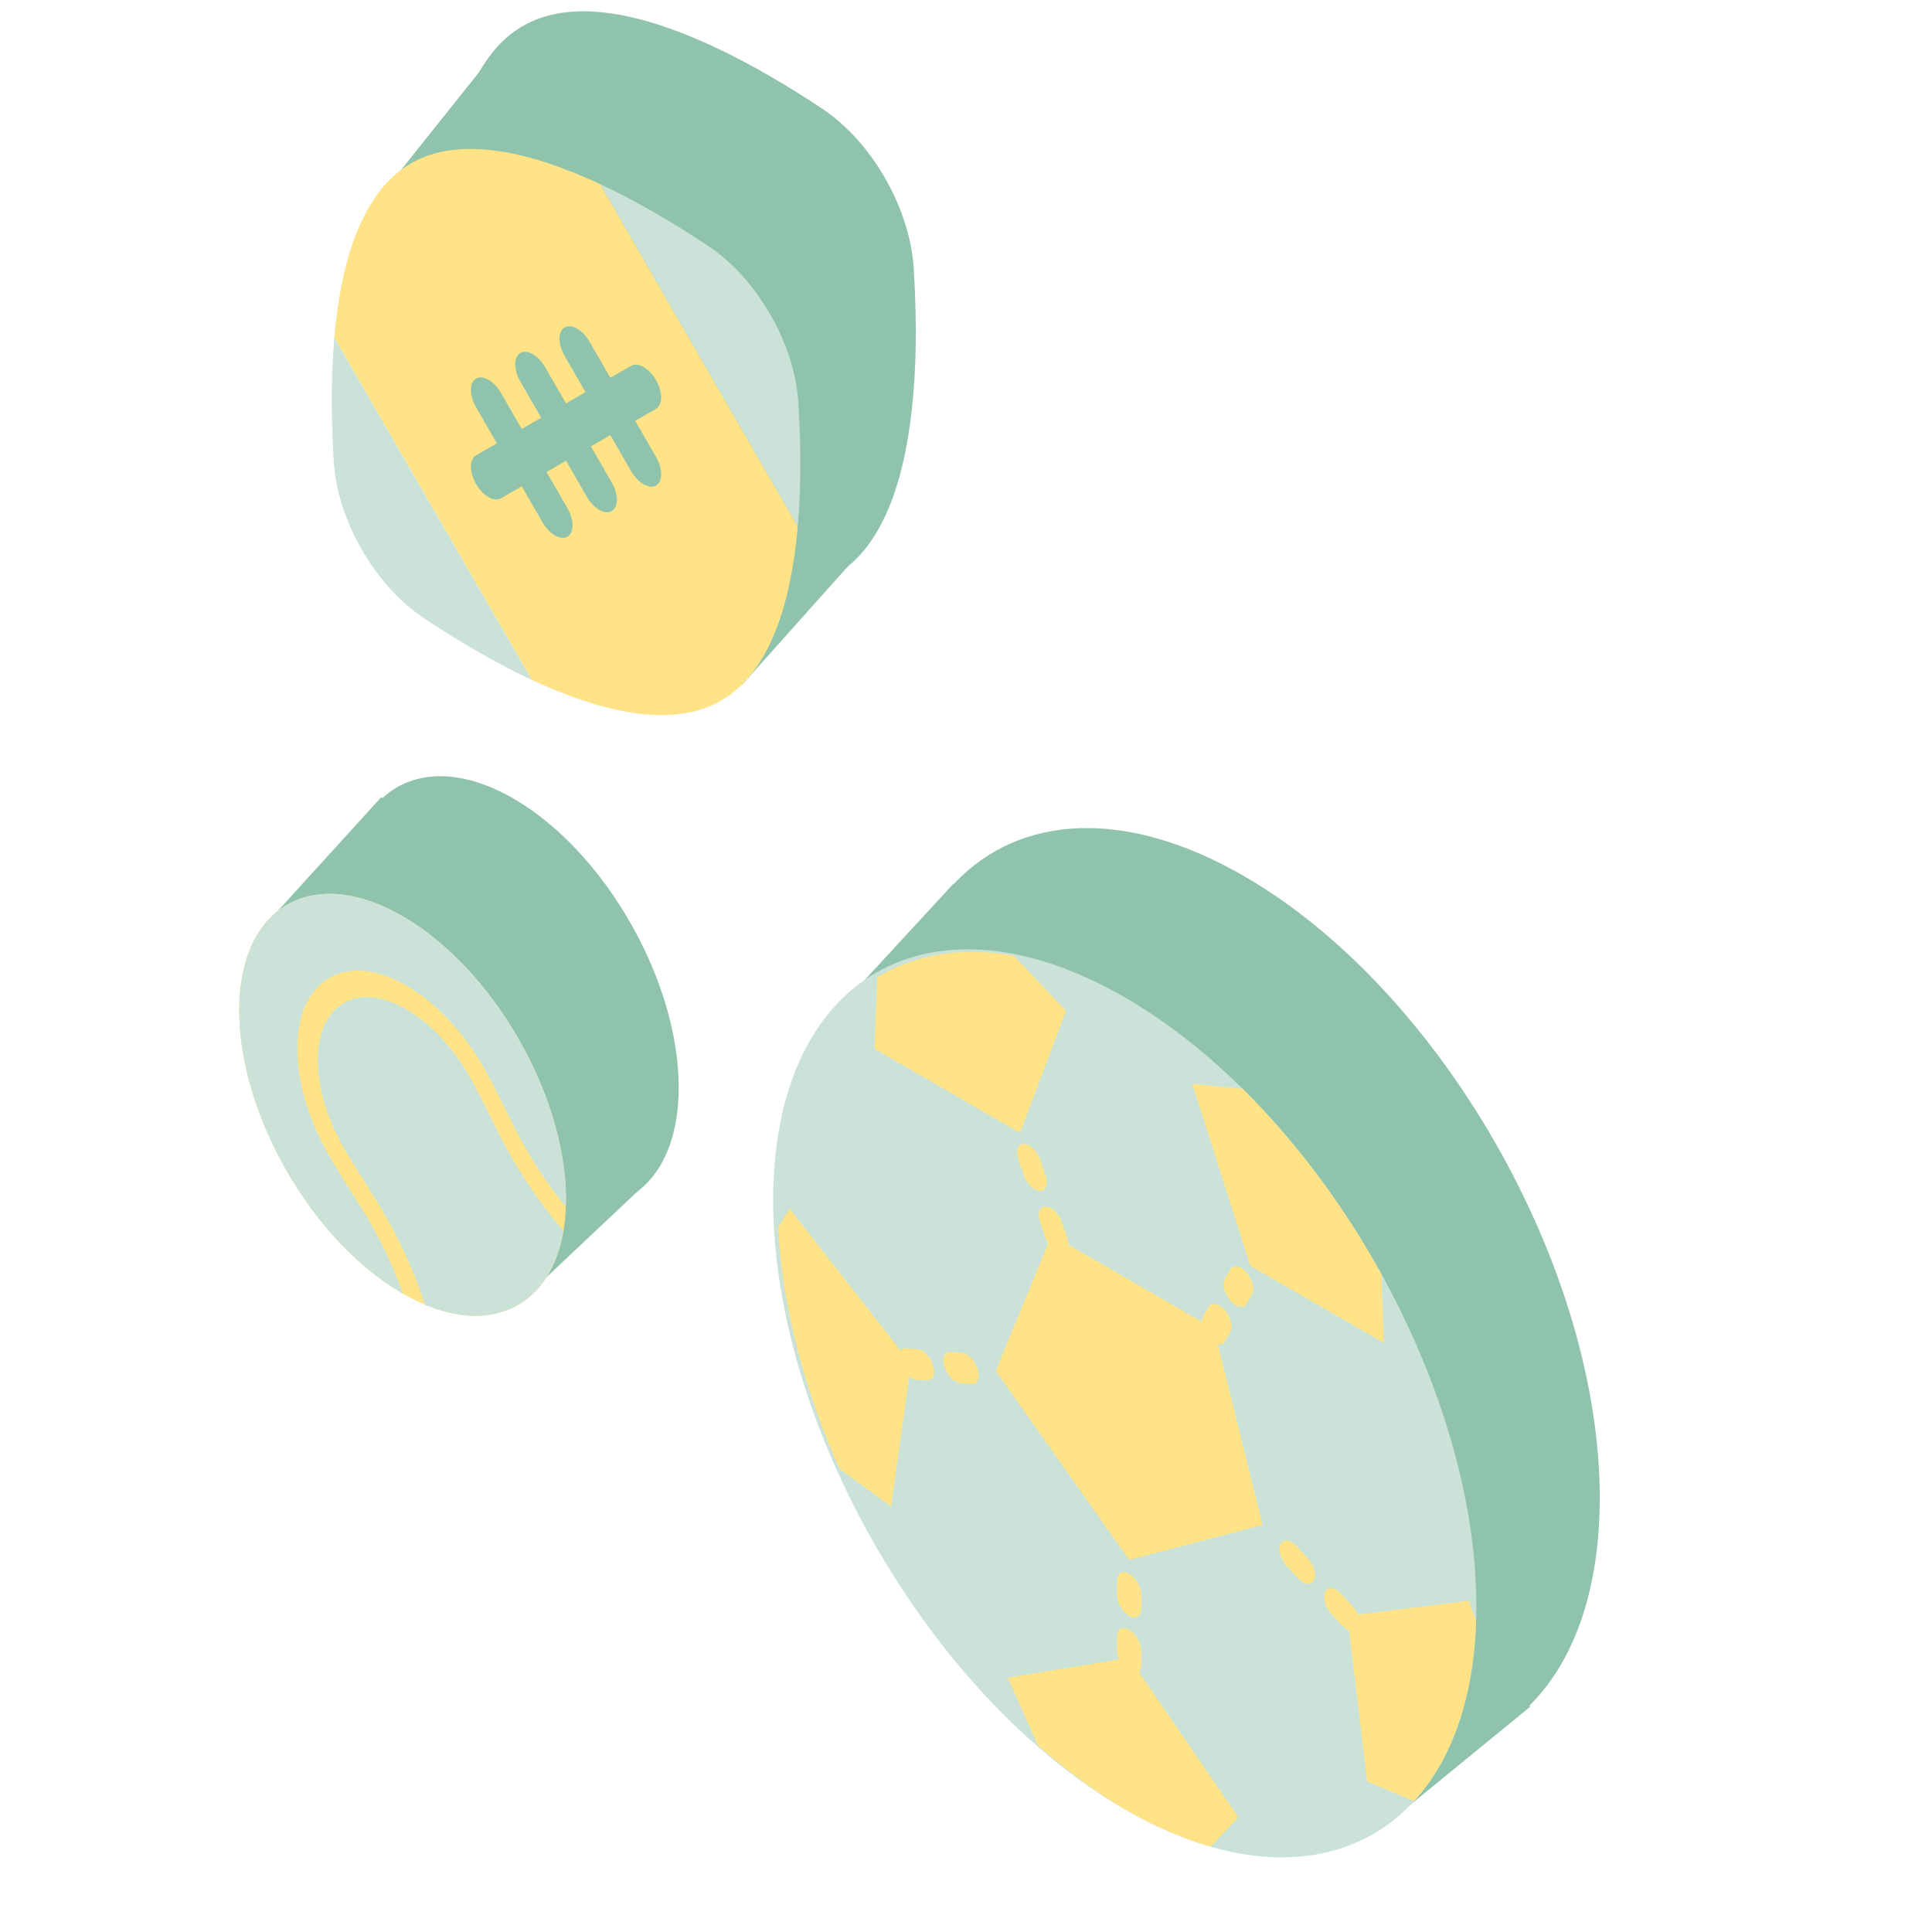
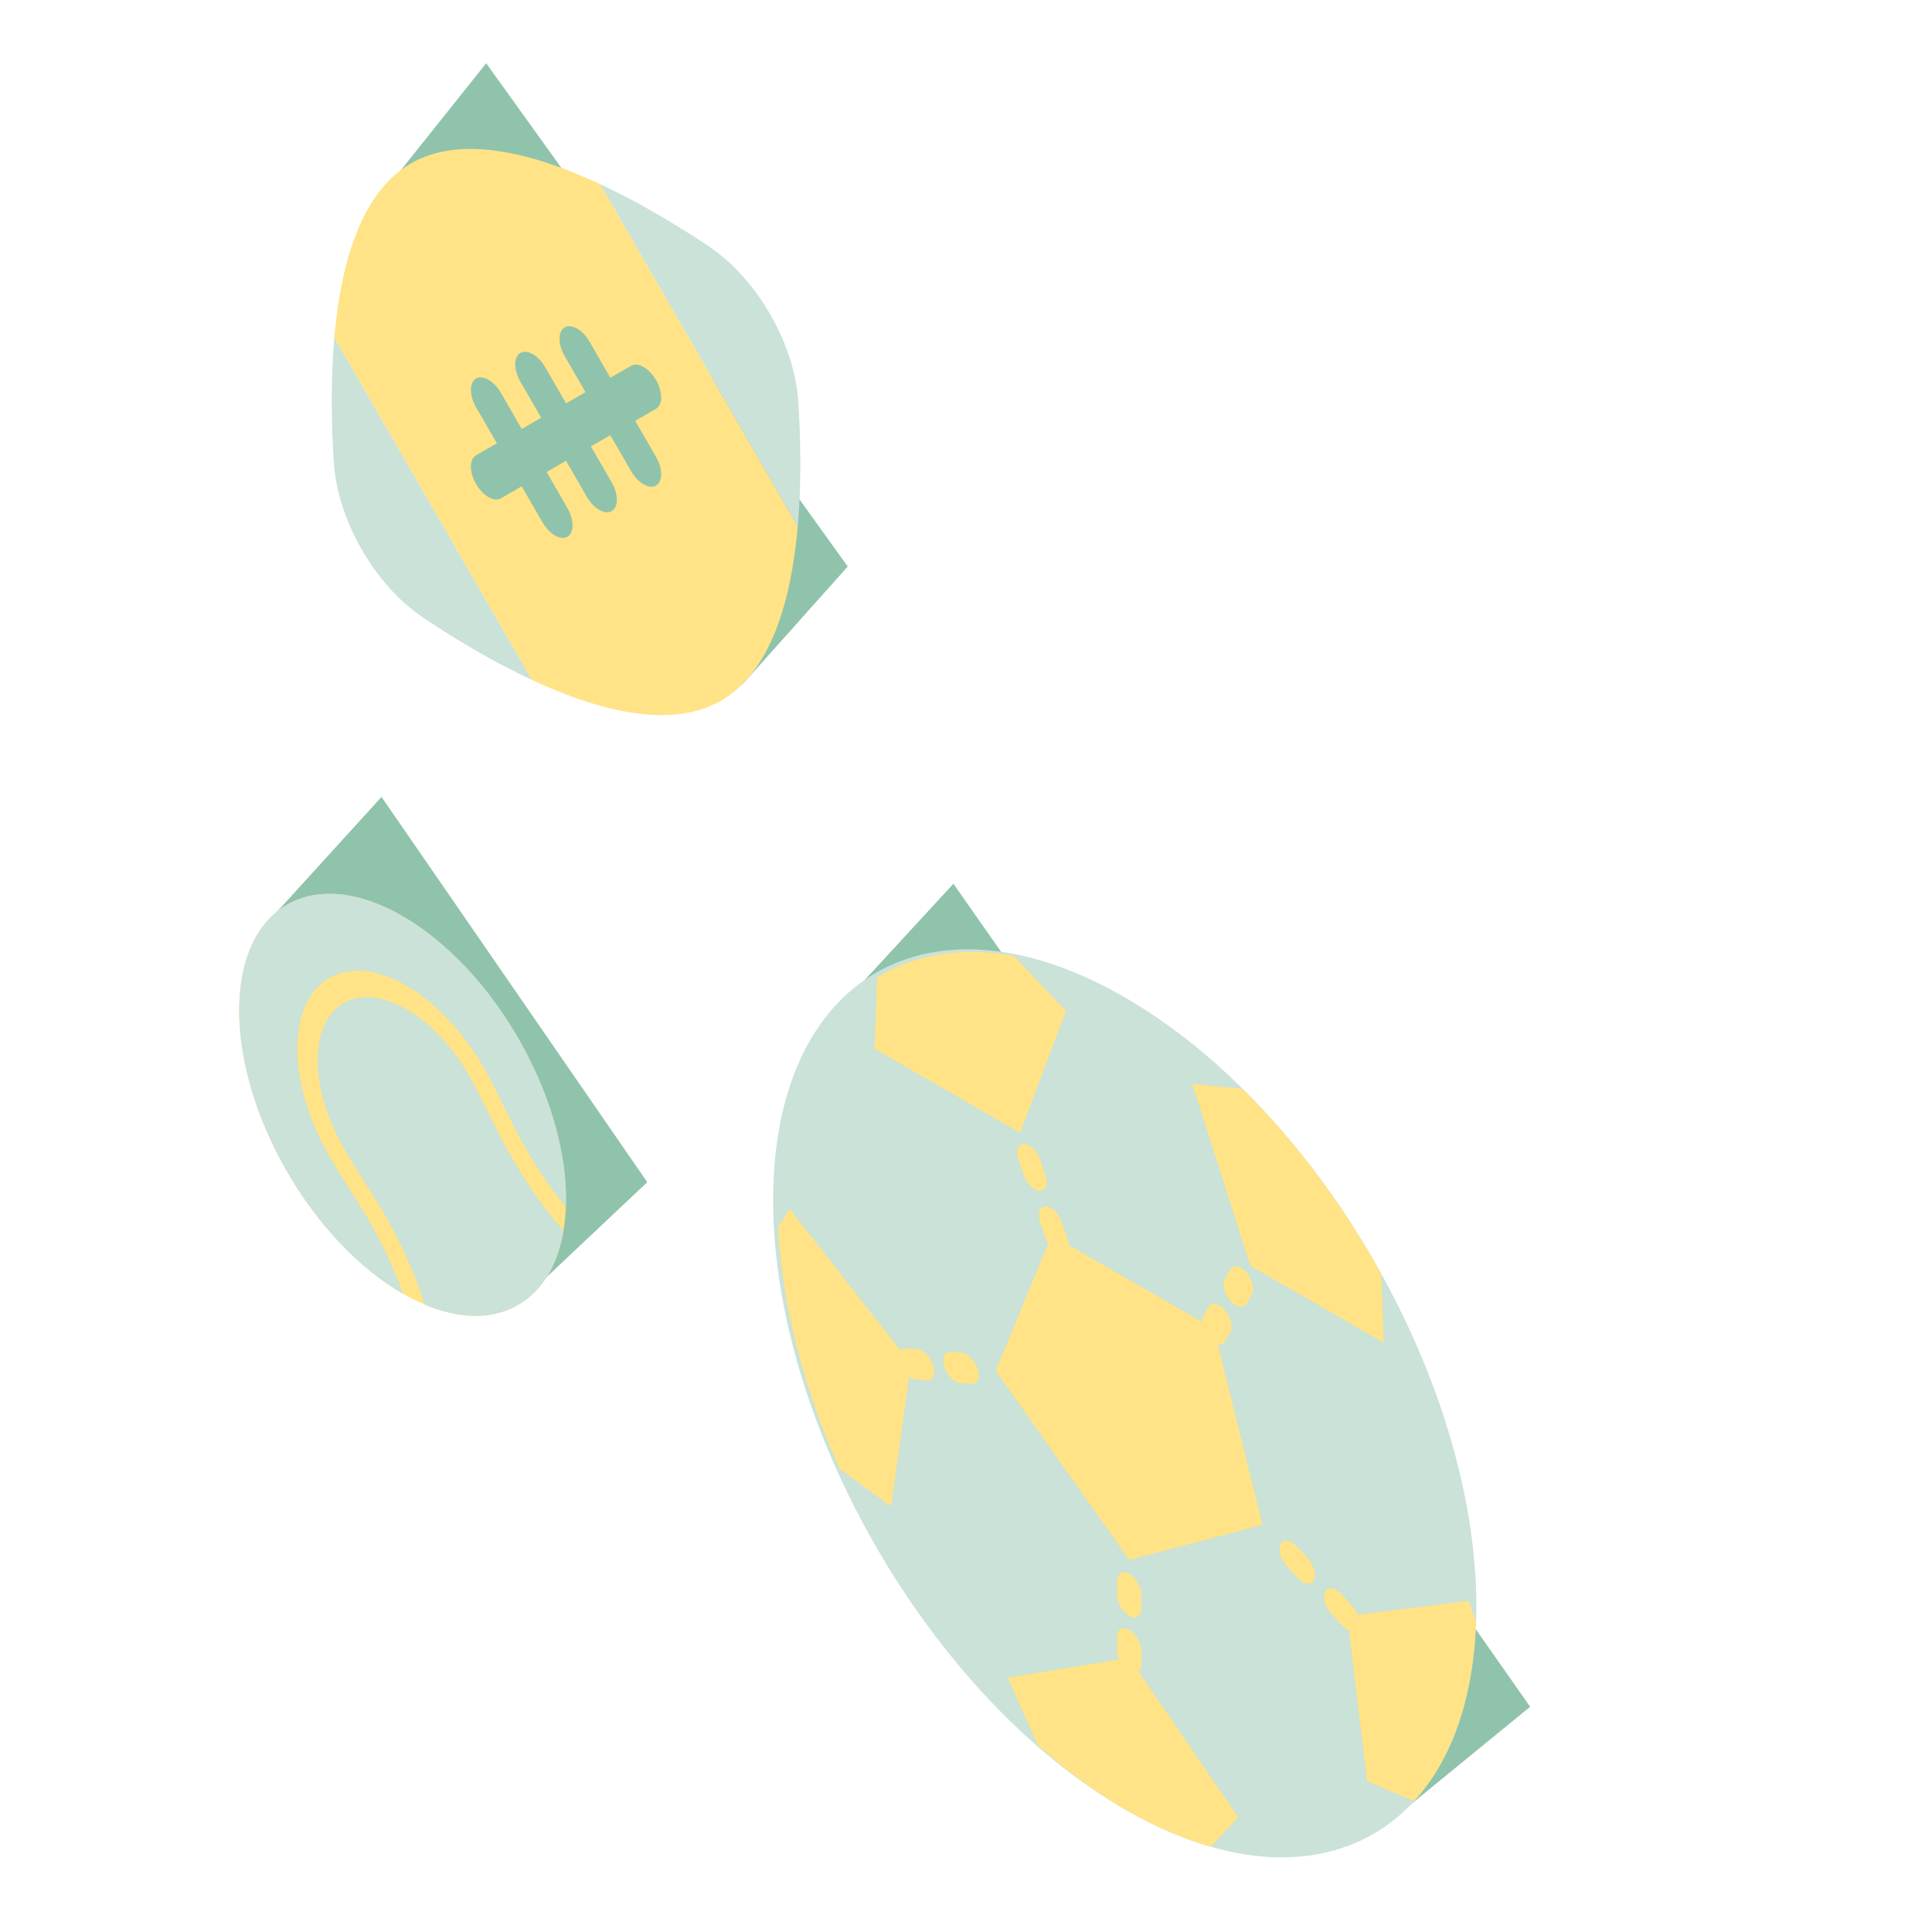
<svg xmlns="http://www.w3.org/2000/svg" width="71" height="70" viewBox="0 0 71 70" fill="none">
  <g clip-path="url(#clip0_239_9533)">
-     <path d="M45.717 32.195C52.937 36.363 58.79 46.591 58.79 55.04C58.79 63.488 52.937 66.958 45.717 62.79C38.497 58.621 32.644 48.393 32.644 39.944C32.644 36.617 33.552 34.062 35.093 32.442C37.466 29.948 41.341 29.668 45.717 32.195ZM18.913 29.372C18.978 29.41 19.043 29.449 19.107 29.489C19.146 29.514 19.186 29.539 19.225 29.564C19.274 29.596 19.323 29.628 19.372 29.662C19.428 29.699 19.483 29.736 19.538 29.774C19.572 29.798 19.605 29.823 19.638 29.848C19.709 29.899 19.78 29.951 19.85 30.005C19.862 30.014 19.874 30.024 19.886 30.033C19.968 30.097 20.05 30.162 20.131 30.229C20.152 30.246 20.173 30.264 20.194 30.282C20.367 30.427 20.538 30.578 20.705 30.737C20.723 30.754 20.741 30.772 20.759 30.789C20.825 30.852 20.891 30.916 20.956 30.982L20.989 31.015C21.029 31.056 21.069 31.098 21.109 31.14C21.155 31.187 21.2 31.234 21.245 31.282C21.291 31.333 21.337 31.384 21.384 31.436C21.429 31.485 21.473 31.534 21.517 31.585C21.583 31.66 21.647 31.736 21.712 31.813C21.73 31.835 21.748 31.856 21.767 31.878C21.829 31.954 21.89 32.032 21.952 32.11C21.978 32.143 22.005 32.176 22.031 32.209C22.082 32.276 22.133 32.344 22.184 32.413C22.216 32.455 22.248 32.498 22.279 32.541C22.327 32.607 22.375 32.675 22.422 32.742C22.456 32.79 22.49 32.837 22.523 32.886C22.563 32.944 22.601 33.003 22.64 33.062C22.682 33.125 22.725 33.188 22.766 33.252C22.798 33.302 22.829 33.353 22.861 33.404C22.903 33.472 22.946 33.54 22.987 33.608C23.022 33.666 23.057 33.725 23.091 33.784C23.13 33.85 23.168 33.916 23.206 33.983C23.22 34.007 23.233 34.031 23.247 34.055C23.263 34.084 23.278 34.114 23.294 34.143C23.335 34.217 23.374 34.29 23.413 34.364C23.446 34.426 23.478 34.488 23.51 34.551C23.544 34.618 23.578 34.685 23.611 34.752C23.64 34.811 23.669 34.871 23.697 34.93C23.733 35.006 23.768 35.083 23.803 35.159C23.828 35.214 23.852 35.269 23.876 35.323C23.904 35.387 23.931 35.451 23.958 35.516C23.989 35.589 24.021 35.663 24.05 35.736C24.07 35.784 24.088 35.832 24.107 35.88C24.138 35.961 24.17 36.042 24.199 36.123C24.217 36.17 24.233 36.218 24.25 36.266C24.28 36.351 24.311 36.435 24.339 36.52C24.621 37.366 24.812 38.221 24.895 39.053C24.9 39.102 24.906 39.152 24.91 39.201C24.926 39.391 24.934 39.579 24.939 39.766C24.94 39.824 24.942 39.882 24.942 39.939C24.942 39.946 24.943 39.954 24.943 39.962C24.943 39.986 24.941 40.01 24.941 40.034C24.941 40.108 24.941 40.182 24.938 40.255L24.936 40.253C24.857 42.469 23.876 43.891 22.401 44.276C22.368 44.284 22.335 44.293 22.301 44.3C22.265 44.308 22.229 44.315 22.193 44.322C22.148 44.331 22.103 44.339 22.058 44.346C22.029 44.35 22 44.354 21.972 44.358C21.919 44.364 21.865 44.368 21.811 44.372C21.787 44.374 21.762 44.376 21.738 44.377C21.574 44.386 21.406 44.383 21.236 44.369C21.23 44.369 21.224 44.368 21.218 44.368C21.138 44.361 21.057 44.352 20.976 44.34C20.961 44.338 20.946 44.335 20.931 44.333C20.86 44.322 20.788 44.309 20.717 44.295C20.694 44.29 20.67 44.285 20.647 44.28C20.371 44.22 20.091 44.133 19.808 44.021C19.798 44.017 19.789 44.014 19.779 44.01C19.751 43.999 19.723 43.989 19.695 43.977L19.694 43.974C19.427 43.862 19.155 43.728 18.878 43.569L18.879 43.57C18.877 43.569 18.874 43.567 18.872 43.565L18.867 43.563C18.846 43.551 18.826 43.538 18.805 43.526C18.723 43.477 18.64 43.428 18.557 43.375C18.544 43.366 18.53 43.356 18.517 43.348C18.433 43.294 18.348 43.238 18.264 43.18C18.207 43.14 18.15 43.099 18.093 43.057C18.051 43.027 18.009 42.997 17.967 42.965C17.918 42.929 17.87 42.89 17.822 42.853C17.766 42.809 17.709 42.766 17.654 42.72C17.619 42.692 17.585 42.663 17.551 42.634C17.491 42.584 17.431 42.534 17.371 42.482C17.333 42.449 17.295 42.414 17.257 42.38C17.192 42.322 17.128 42.264 17.064 42.204C17.057 42.197 17.05 42.191 17.043 42.184C16.101 41.295 15.217 40.166 14.485 38.852C14.449 38.787 14.415 38.722 14.381 38.658C14.373 38.644 14.366 38.63 14.359 38.617C14.301 38.508 14.245 38.4 14.19 38.292C14.182 38.276 14.174 38.26 14.166 38.243C14.049 38.009 13.939 37.775 13.838 37.541C13.826 37.515 13.816 37.489 13.805 37.463C13.539 36.843 13.325 36.225 13.165 35.62C13.16 35.602 13.155 35.584 13.151 35.566C13.088 35.328 13.034 35.091 12.988 34.857C12.979 34.813 12.971 34.769 12.963 34.724C12.949 34.647 12.934 34.569 12.922 34.492C12.916 34.457 12.911 34.422 12.905 34.387C12.891 34.29 12.877 34.194 12.865 34.098C12.862 34.074 12.859 34.05 12.856 34.026C12.844 33.921 12.833 33.816 12.824 33.713C12.823 33.698 12.822 33.682 12.821 33.667C12.812 33.557 12.805 33.448 12.8 33.34C12.799 33.313 12.798 33.286 12.797 33.259C12.794 33.166 12.792 33.075 12.792 32.983C12.791 32.971 12.791 32.958 12.791 32.946C12.791 32.928 12.791 32.91 12.792 32.892C12.792 32.799 12.794 32.706 12.798 32.614C12.799 32.599 12.799 32.583 12.8 32.567C12.81 32.353 12.829 32.145 12.856 31.943C12.859 31.923 12.862 31.904 12.864 31.884C12.876 31.803 12.889 31.724 12.904 31.645C12.909 31.62 12.913 31.594 12.918 31.569C13.158 30.352 13.738 29.398 14.655 28.895C14.691 28.875 14.73 28.858 14.767 28.839C14.776 28.835 14.786 28.83 14.795 28.826C14.857 28.796 14.92 28.768 14.984 28.743C14.996 28.738 15.008 28.734 15.02 28.729C15.235 28.648 15.459 28.591 15.69 28.558C15.713 28.555 15.737 28.552 15.76 28.549C15.828 28.541 15.895 28.534 15.964 28.53C15.97 28.529 15.976 28.53 15.982 28.529C16.235 28.516 16.494 28.528 16.759 28.567C16.781 28.57 16.803 28.574 16.826 28.578C16.892 28.588 16.958 28.599 17.024 28.613C17.067 28.622 17.111 28.633 17.154 28.643C17.201 28.654 17.248 28.665 17.296 28.677C17.34 28.689 17.385 28.702 17.43 28.716C17.488 28.733 17.547 28.75 17.605 28.77C17.642 28.782 17.68 28.795 17.717 28.808C17.769 28.827 17.82 28.846 17.873 28.866C17.932 28.889 17.992 28.912 18.052 28.938C18.089 28.953 18.125 28.969 18.162 28.985C18.215 29.008 18.268 29.033 18.321 29.058C18.38 29.086 18.439 29.115 18.498 29.145C18.535 29.164 18.572 29.183 18.609 29.202C18.671 29.235 18.733 29.269 18.795 29.304C18.819 29.318 18.843 29.33 18.867 29.344C18.882 29.353 18.898 29.363 18.913 29.372ZM23.673 20.405C22.218 19.729 20.816 18.883 19.656 18.109C17.844 16.901 16.446 14.457 16.307 12.257C16.218 10.848 16.187 9.189 16.327 7.567L23.673 20.405ZM33.559 14.544C33.317 17.344 32.563 20.032 30.709 21.132C28.854 22.231 26.185 21.573 23.673 20.405L16.326 7.566C16.568 4.766 17.321 2.077 19.176 0.978C21.03 -0.122 23.7 0.539 26.212 1.706L33.559 14.544ZM26.212 1.707C27.667 2.384 29.07 3.23 30.23 4.004C32.042 5.212 33.44 7.656 33.578 9.856C33.667 11.265 33.7 12.924 33.56 14.546L26.212 1.707Z" fill="#90C3AB" />
    <path d="M31.79 36L35.038 32.476L56.232 62.722L51.239 66.805L31.79 36Z" fill="#90C3AB" />
    <path d="M10.075 33.622L14.02 29.285L23.787 43.444L18.977 47.978L10.075 33.622Z" fill="#90C3AB" />
-     <path d="M14.096 7.049L17.867 2.324L31.154 20.819L27.274 25.164L14.096 7.049Z" fill="#90C3AB" />
+     <path d="M14.096 7.049L17.867 2.324L31.154 20.819L27.274 25.164Z" fill="#90C3AB" />
    <circle cx="6.934" cy="6.934" r="6.934" transform="matrix(0.866 0.5 0 1 8.79 30.2)" fill="#FFE386" />
    <path d="M10.465 42.907C8.168 38.82 8.243 34.473 10.633 33.199C13.024 31.926 16.826 34.208 19.125 38.295C20.308 40.398 20.862 42.569 20.796 44.355C20.237 43.668 19.73 42.926 19.285 42.138C19.032 41.691 18.807 41.236 18.568 40.753C18.333 40.279 18.092 39.791 17.82 39.307C17.079 37.989 16.082 36.91 15.012 36.267C14.984 36.252 14.957 36.234 14.93 36.218C13.891 35.619 12.908 35.507 12.157 35.907C11.386 36.318 10.95 37.217 10.928 38.441C10.906 39.662 11.304 41.063 12.045 42.382C12.315 42.862 12.609 43.327 12.893 43.775C13.181 44.229 13.454 44.66 13.705 45.109C14.146 45.898 14.516 46.714 14.808 47.543C13.226 46.634 11.646 45.01 10.465 42.907Z" fill="#CAE2D7" />
    <path d="M13.384 43.406C13.102 42.959 12.834 42.536 12.585 42.096C11.983 41.025 11.661 39.889 11.678 38.894C11.695 37.901 12.049 37.169 12.676 36.836C13.302 36.502 14.126 36.606 14.995 37.127C15.864 37.648 16.674 38.525 17.277 39.596C17.524 40.035 17.745 40.483 17.98 40.956C18.219 41.439 18.466 41.938 18.743 42.429C19.311 43.435 19.972 44.378 20.705 45.231C20.49 46.501 19.906 47.494 18.954 48.001C18.004 48.51 16.83 48.455 15.615 47.946C15.271 46.883 14.812 45.835 14.248 44.827C13.973 44.335 13.674 43.863 13.384 43.406Z" fill="#CAE2D7" />
    <path d="M41.334 36.651C48.47 40.77 54.255 50.79 54.255 59.03C54.255 67.27 48.47 70.61 41.334 66.49C34.198 62.37 28.413 52.35 28.413 44.11C28.413 35.87 34.198 32.531 41.334 36.651Z" fill="#CAE2D7" />
    <path d="M44.614 48.834L38.646 45.388L36.594 50.377L41.495 57.323L46.397 56.037L44.614 48.834Z" fill="#FFE386" />
    <path d="M39.022 46.066C38.801 46.066 38.534 45.808 38.424 45.49L38.224 44.915C38.114 44.597 38.203 44.339 38.424 44.339C38.488 44.339 38.555 44.362 38.622 44.4C38.786 44.495 38.943 44.689 39.022 44.915L39.221 45.491C39.331 45.808 39.242 46.065 39.022 46.066Z" fill="#FFE386" />
    <path d="M38.224 43.764C38.004 43.765 37.737 43.507 37.626 43.189L37.427 42.614C37.317 42.296 37.406 42.038 37.626 42.038C37.691 42.038 37.758 42.06 37.825 42.099C37.989 42.193 38.146 42.388 38.224 42.614L38.423 43.189C38.534 43.507 38.445 43.765 38.224 43.764Z" fill="#FFE386" />
    <path d="M45.212 48.949L45.013 49.295C44.902 49.486 44.636 49.434 44.415 49.179C44.195 48.925 44.106 48.565 44.216 48.374L44.415 48.029C44.493 47.893 44.65 47.88 44.814 47.974C44.881 48.013 44.949 48.07 45.013 48.143C45.233 48.398 45.322 48.758 45.212 48.949Z" fill="#FFE386" />
    <path d="M45.81 47.914C45.7 48.105 45.432 48.053 45.212 47.799C44.992 47.545 44.903 47.184 45.013 46.993L45.212 46.648C45.291 46.513 45.447 46.499 45.611 46.594C45.678 46.632 45.746 46.689 45.81 46.763C46.03 47.017 46.119 47.377 46.009 47.568L45.81 47.914Z" fill="#FFE386" />
    <path d="M35.699 50.863L35.29 50.829C35.063 50.811 34.801 50.538 34.705 50.221C34.608 49.905 34.713 49.662 34.938 49.681L35.348 49.715C35.405 49.719 35.465 49.74 35.524 49.774C35.696 49.874 35.861 50.086 35.933 50.322C36.03 50.64 35.925 50.881 35.699 50.863Z" fill="#FFE386" />
    <path d="M34.061 50.728L33.652 50.694C33.425 50.675 33.163 50.403 33.067 50.087C32.97 49.77 33.075 49.528 33.3 49.546L33.71 49.58C33.767 49.584 33.827 49.605 33.886 49.639C34.059 49.739 34.223 49.951 34.295 50.187C34.392 50.504 34.287 50.747 34.061 50.728Z" fill="#FFE386" />
    <path d="M41.496 61.439C41.249 61.296 41.05 60.951 41.05 60.667V60.152C41.05 59.868 41.249 59.753 41.496 59.895C41.742 60.037 41.941 60.383 41.941 60.667V61.181C41.941 61.465 41.742 61.581 41.496 61.439Z" fill="#FFE386" />
    <path d="M41.496 59.381C41.249 59.238 41.05 58.893 41.05 58.609V58.094C41.05 57.81 41.249 57.695 41.496 57.837C41.742 57.98 41.941 58.325 41.941 58.609V59.123C41.941 59.407 41.742 59.523 41.496 59.381Z" fill="#FFE386" />
    <path d="M47.701 57.996L47.292 57.556C47.066 57.314 46.961 56.951 47.059 56.746C47.131 56.593 47.295 56.571 47.468 56.671C47.527 56.705 47.587 56.753 47.644 56.815L48.053 57.254C48.279 57.496 48.384 57.859 48.287 58.064C48.19 58.269 47.928 58.239 47.701 57.996Z" fill="#FFE386" />
    <path d="M49.925 59.82C49.828 60.026 49.566 59.994 49.34 59.752L48.93 59.313C48.705 59.071 48.6 58.708 48.697 58.503C48.769 58.349 48.934 58.328 49.106 58.428C49.165 58.461 49.225 58.509 49.282 58.571L49.692 59.01C49.917 59.252 50.022 59.615 49.925 59.82Z" fill="#FFE386" />
    <path d="M38.146 64.14L37.033 61.651L41.496 60.924L45.505 66.78L44.496 67.864C43.509 67.581 42.477 67.14 41.415 66.535C40.285 65.874 39.189 65.065 38.146 64.14Z" fill="#FFE386" />
    <path d="M50.242 65.459L49.515 59.381L53.974 58.828L54.243 59.576C54.15 62.464 53.32 64.709 51.959 66.191L50.242 65.459Z" fill="#FFE386" />
    <path d="M50.764 46.821L50.852 49.346L45.951 46.519L43.815 39.83L45.663 40.011C47.626 41.95 49.369 44.295 50.764 46.821Z" fill="#FFE386" />
    <path d="M37.486 41.631L32.139 38.542L32.234 35.918C33.622 35.072 35.335 34.784 37.256 35.122L39.175 37.151L37.486 41.631Z" fill="#FFE386" />
    <path d="M33.476 50.12L32.749 55.36L30.854 53.98C29.553 51.051 28.741 47.986 28.599 45.1L29.017 44.42L33.476 50.12Z" fill="#FFE386" />
    <path d="M22.056 6.767C19.573 5.609 16.934 4.946 15.101 6.004C13.268 7.062 12.524 9.679 12.285 12.408L19.546 24.985C22.029 26.142 24.667 26.806 26.5 25.748C28.333 24.689 29.078 22.073 29.317 19.344L22.056 6.767Z" fill="#FFE386" />
    <path d="M26.027 9.038C24.88 8.275 23.495 7.439 22.057 6.768L29.318 19.345C29.456 17.764 29.425 16.146 29.337 14.771C29.2 12.624 27.818 10.23 26.027 9.038Z" fill="#CAE2D7" />
    <path d="M15.576 22.716C16.723 23.48 18.109 24.316 19.547 24.986L12.286 12.41C12.148 13.99 12.179 15.608 12.267 16.983C12.403 19.13 13.786 21.524 15.576 22.716Z" fill="#CAE2D7" />
    <path fill-rule="evenodd" clip-rule="evenodd" d="M20.752 12.031C21.004 11.885 21.413 12.121 21.666 12.558L22.43 13.882L23.195 13.441C23.447 13.295 23.856 13.531 24.108 13.968C24.36 14.405 24.36 14.877 24.108 15.023L23.343 15.464L24.108 16.789C24.36 17.226 24.36 17.698 24.108 17.843C23.856 17.989 23.447 17.753 23.195 17.316L22.43 15.992L21.715 16.404L22.48 17.729C22.732 18.166 22.732 18.638 22.48 18.783C22.227 18.929 21.819 18.693 21.566 18.256L20.802 16.932L20.087 17.345L20.851 18.669C21.104 19.106 21.104 19.578 20.851 19.724C20.599 19.869 20.19 19.633 19.938 19.196L19.173 17.872L18.409 18.313C18.156 18.459 17.747 18.223 17.495 17.786C17.243 17.349 17.243 16.877 17.495 16.732L18.26 16.29L17.495 14.966C17.243 14.529 17.243 14.057 17.495 13.911C17.747 13.765 18.156 14.002 18.409 14.438L19.173 15.763L19.888 15.35L19.124 14.025C18.872 13.589 18.872 13.117 19.124 12.971C19.376 12.825 19.785 13.061 20.037 13.498L20.802 14.823L21.517 14.41L20.752 13.085C20.5 12.649 20.5 12.176 20.752 12.031Z" fill="#90C3AB" />
  </g>
  <defs>
    <clipPath id="clip0_239_9533">
      <rect width="70" height="70" fill="white" transform="translate(0.79)" />
    </clipPath>
  </defs>
</svg>